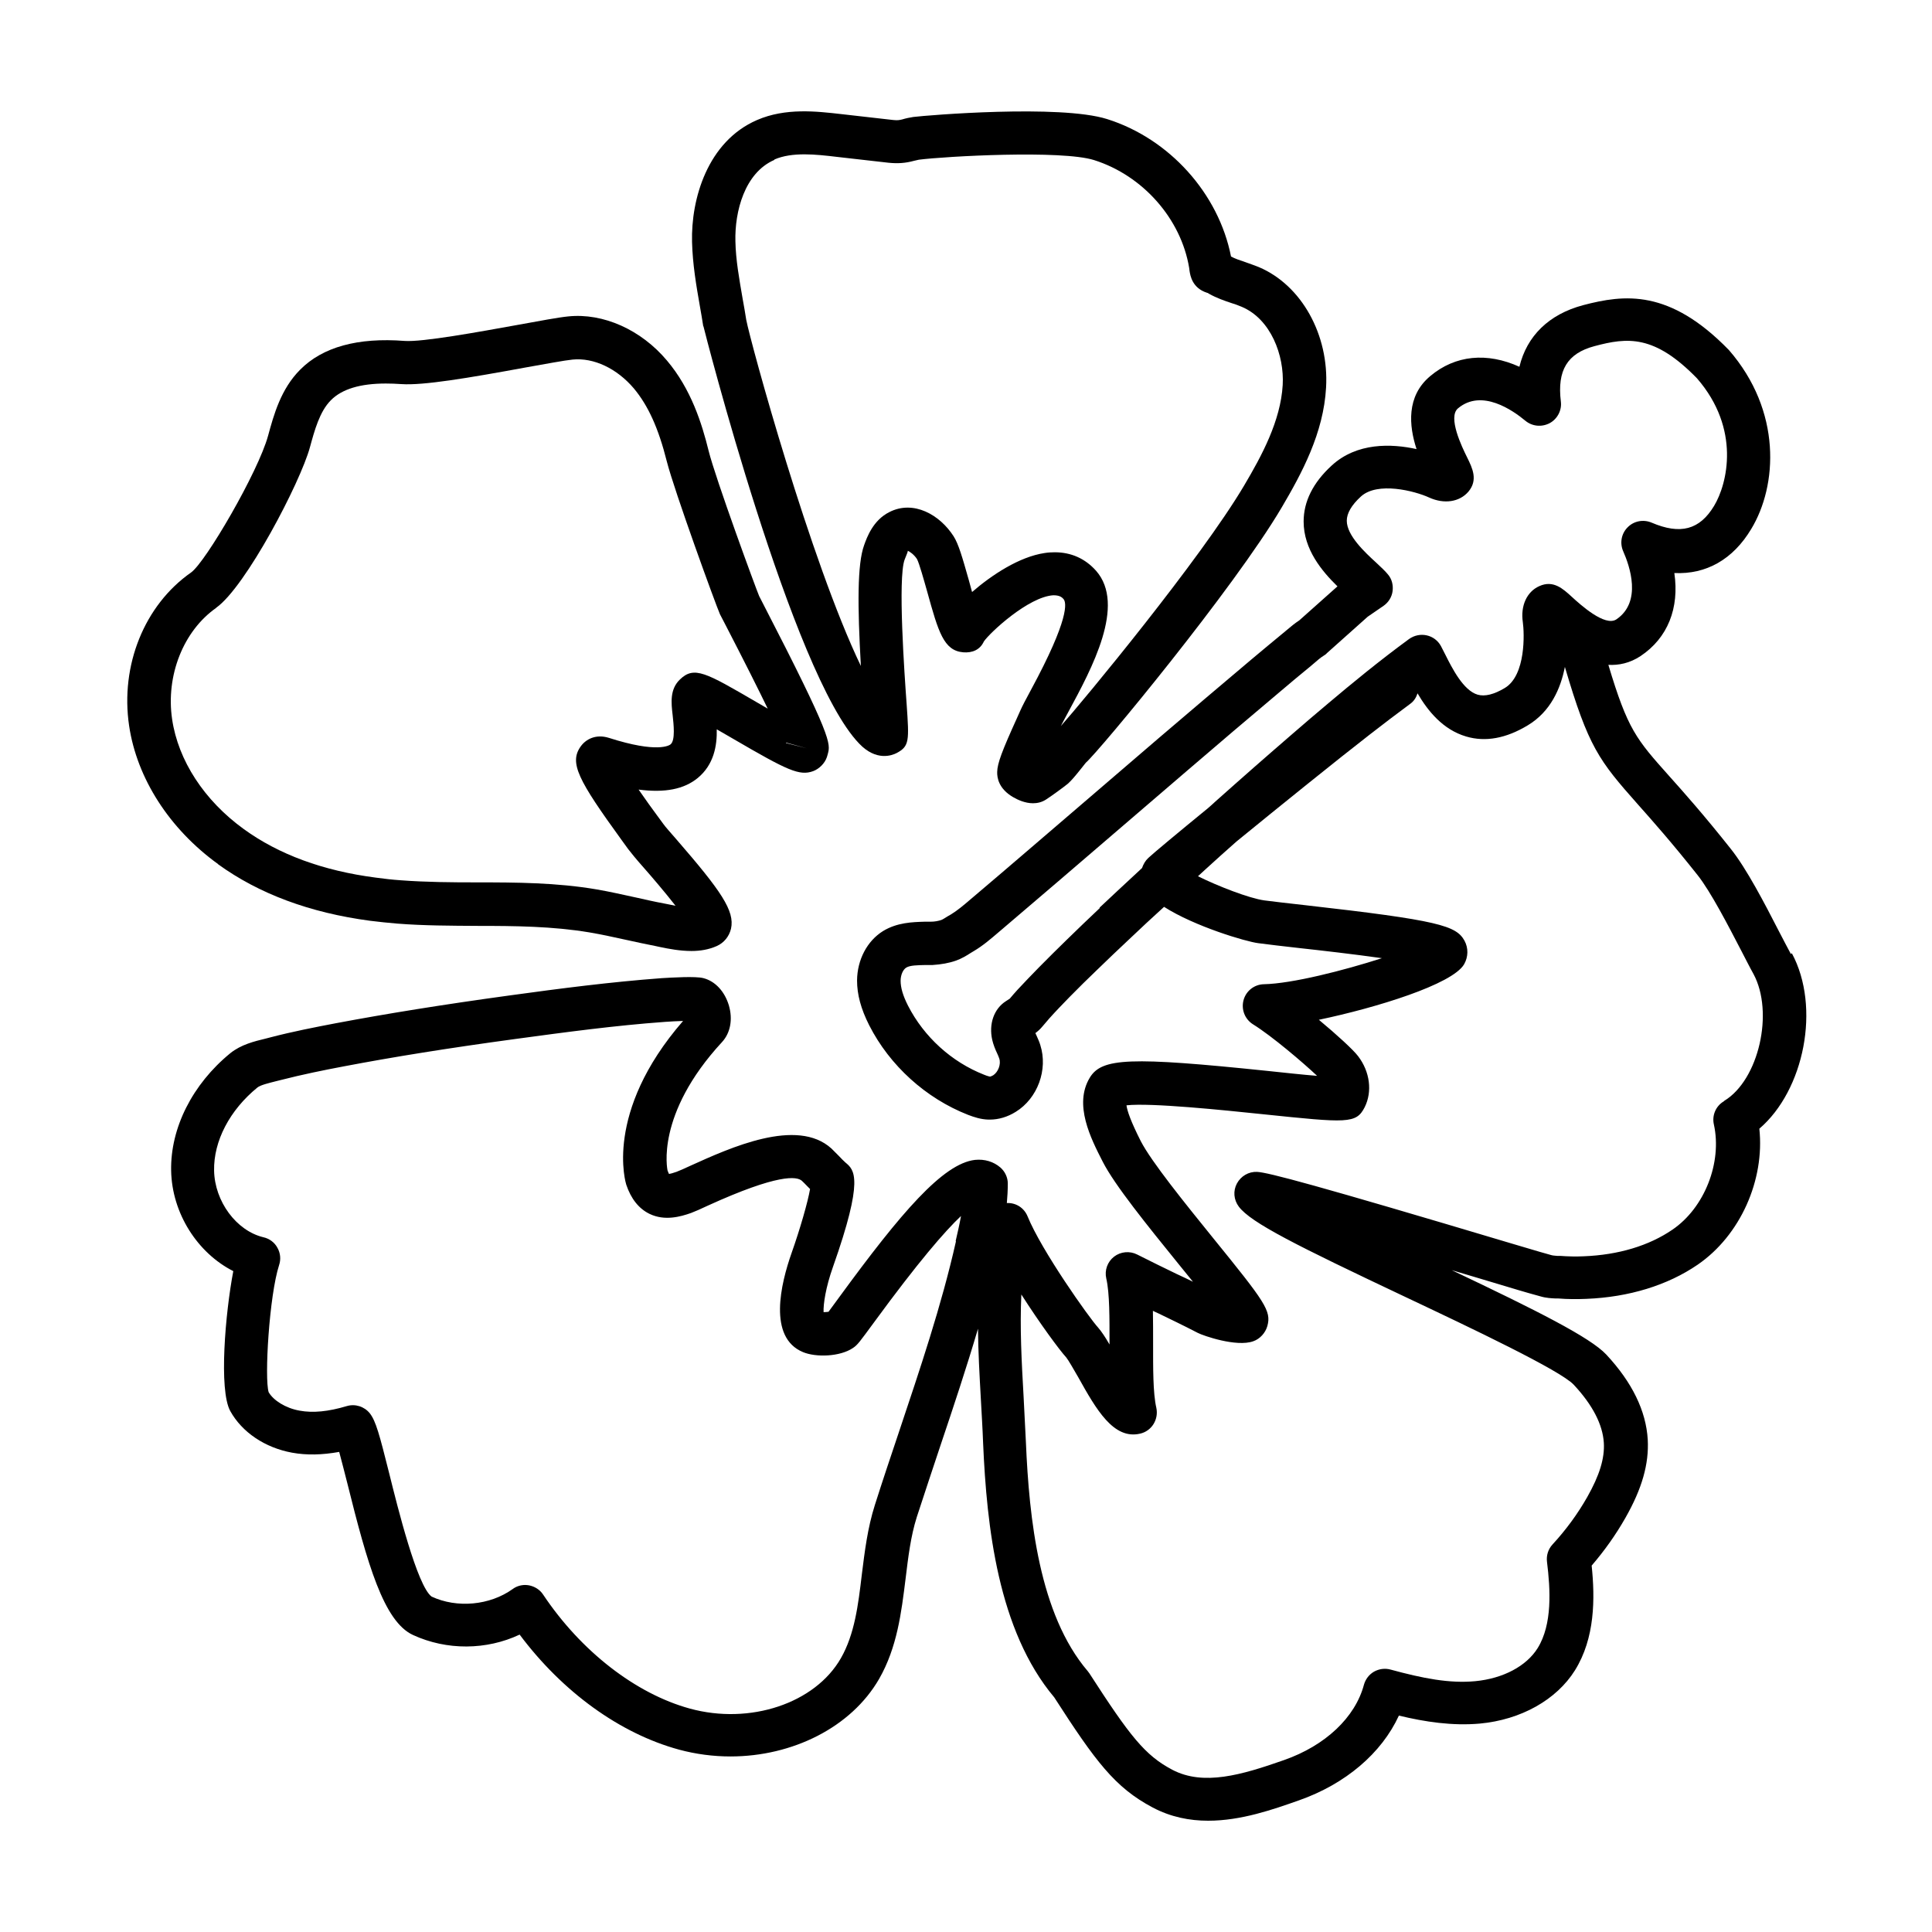
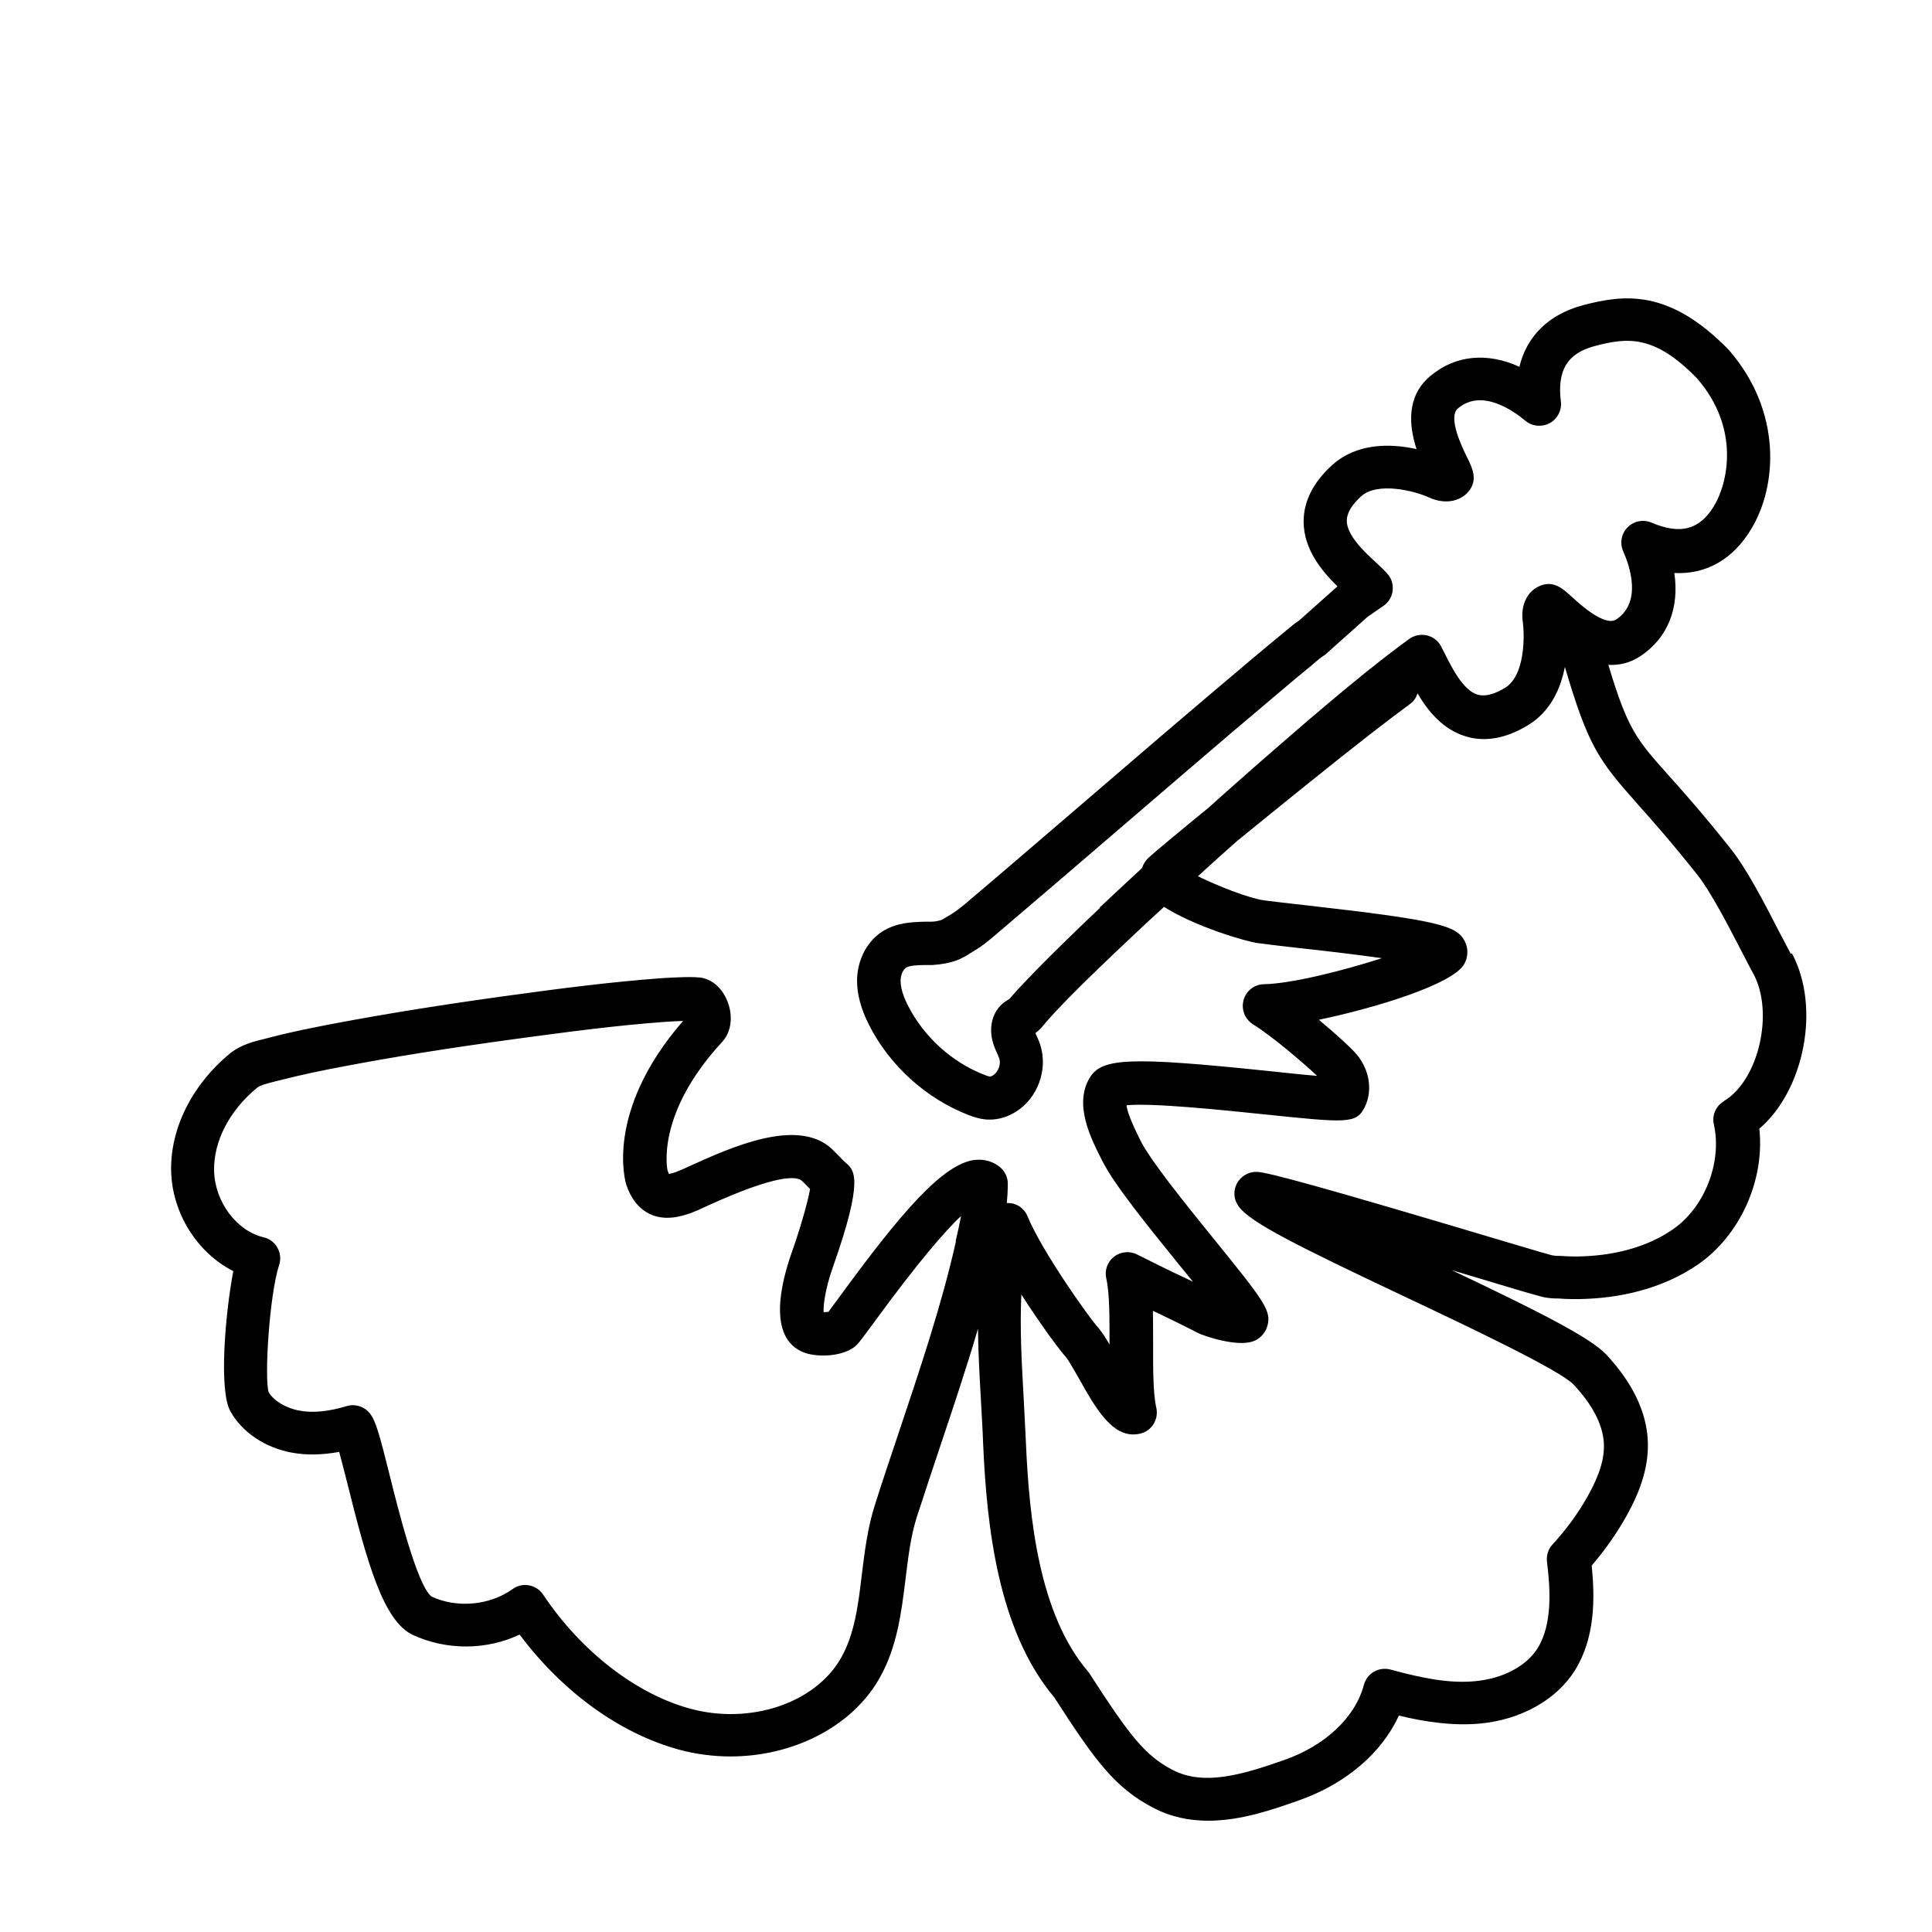
<svg xmlns="http://www.w3.org/2000/svg" fill="#000000" width="800px" height="800px" version="1.1" viewBox="144 144 512 512">
  <g>
-     <path d="m201.75 373c10.832 7.859 24.383 12.898 40.305 15.012 2.418 0.301 4.836 0.555 7.254 0.754 7.055 0.555 14.156 0.555 21.008 0.605 10.328 0 20.102 0.102 29.824 1.715 3.324 0.555 6.648 1.309 9.926 2.016 2.519 0.555 5.09 1.109 7.656 1.613l1.16 0.25c2.418 0.504 5.34 1.059 8.363 1.059 2.266 0 4.535-0.352 6.699-1.309 1.914-0.855 3.273-2.519 3.777-4.586 1.059-4.734-2.672-10.078-14.461-23.68-1.664-1.914-2.973-3.375-3.426-4.031l-1.812-2.469c-1.008-1.359-2.922-3.981-4.785-6.699 7.004 0.906 12.043-0.102 15.668-3.074 4.281-3.527 5.141-8.566 5.039-12.898 1.562 0.906 3.176 1.812 4.535 2.621 14.258 8.312 17.383 9.773 21.008 8.465 1.613-0.605 3.074-2.066 3.629-3.68 0-0.102 0.25-0.707 0.25-0.855 0.754-2.769 1.211-4.281-17.129-39.801l-1.059-2.066c-0.805-1.863-11.586-31.188-13.402-38.543-1.762-7.152-4.637-16.324-11.035-23.879-6.852-8.16-16.879-12.645-26.148-11.688-2.57 0.25-7.406 1.16-13.504 2.266-10.027 1.812-25.191 4.586-29.875 4.231-12.395-0.957-21.715 1.613-27.66 7.609-5.141 5.141-7.004 11.992-8.516 17.531-2.621 9.574-16.523 33.453-20.402 36.223-12.395 8.664-18.793 24.637-16.426 40.605 2.066 13.957 10.68 27.355 23.578 36.676zm150.59-32.195 5.492 1.512-5.543-1.41v-0.102zm-151.09-35.719c7.859-5.492 22.371-33.301 24.887-42.57 1.211-4.434 2.57-9.473 5.543-12.445 2.922-2.973 7.809-4.434 14.559-4.434 1.309 0 2.672 0.051 4.133 0.152 5.742 0.402 17.734-1.613 32.797-4.383 5.391-0.957 10.48-1.914 12.594-2.117 5.594-0.555 11.738 2.367 16.223 7.656 3.777 4.535 6.5 10.48 8.715 19.297 1.965 7.758 13 38.09 14.105 40.559 0.102 0.152 0.555 1.059 1.309 2.519 5.34 10.328 8.918 17.48 11.336 22.469-1.109-0.656-2.168-1.258-3.125-1.812-13.25-7.707-16.375-9.574-20.152-5.894-2.672 2.57-2.316 6.098-1.914 9.473 0.25 2.316 0.754 6.648-0.555 7.707-0.301 0.25-3.426 2.418-16.324-1.715-3.527-1.109-6.144 0.402-7.457 2.215-3.176 4.383-0.707 8.969 10.832 24.887l1.715 2.367c0.605 0.805 2.117 2.672 4.133 4.938 1.863 2.117 5.594 6.449 8.414 10.078-0.605-0.102-1.211-0.25-1.762-0.352l-1.258-0.25c-2.469-0.453-4.887-1.008-7.356-1.562-3.477-0.754-7.004-1.562-10.531-2.168-10.629-1.812-21.312-1.863-31.691-1.863-6.648 0-13.551-0.051-20.203-0.555-2.215-0.152-4.434-0.402-6.648-0.707-13.957-1.812-25.746-6.144-35.016-12.898-10.43-7.559-17.332-18.137-18.941-29.07-1.715-11.539 2.973-23.426 11.688-29.523z" />
-     <path d="m330.42 230.46c0.152 0.805 23.527 92.246 41.262 110.59 4.535 4.785 8.766 3.125 9.926 2.519 3.426-1.812 3.324-3.273 2.672-12.797-0.605-8.262-2.367-33.453-0.555-38.441 0.605-1.613 0.957-2.215 0.805-2.367 0.504 0.152 1.664 0.957 2.469 2.168 0.605 1.109 1.863 5.644 2.719 8.664 2.973 10.73 4.383 15.617 9.523 16.07 2.418 0.203 4.484-0.656 5.492-2.871 1.664-2.418 11.84-11.84 18.391-12.242 1.461 0 2.168 0.352 2.719 1.008 0.805 0.906 1.613 5.141-8.664 24.133-1.258 2.316-2.266 4.231-2.82 5.492l-0.855 1.914c-3.981 8.766-5.188 11.992-5.238 14.258-0.051 1.562 0.402 4.484 4.231 6.699 1.211 0.707 3.176 1.613 5.238 1.613 1.16 0 2.316-0.25 3.426-0.957 1.211-0.754 4.887-3.426 5.844-4.231 0.957-0.855 2.016-2.117 3.578-4.082 0.555-0.707 1.059-1.359 1.16-1.461 3.426-2.922 39.195-46.098 51.891-67.609 5.34-9.07 11.133-19.75 11.789-31.84 0.805-13.957-6.5-27.105-17.785-31.891-1.211-0.504-2.469-0.906-3.68-1.359-1.359-0.453-2.719-0.906-3.727-1.461-3.273-16.676-16.324-31.234-32.848-36.426-12.496-3.93-47.711-1.008-51.34-0.555-1.008 0.152-1.965 0.352-2.973 0.656-0.805 0.203-1.258 0.25-2.316 0.152l-13.754-1.562c-6.602-0.754-14.812-1.715-22.371 1.562-13.148 5.691-17.531 20.957-17.23 32.344 0.152 5.844 1.109 11.488 2.066 16.93 0.301 1.812 0.656 3.629 0.906 5.391zm18.793-44.184c4.734-2.066 11.035-1.359 16.523-0.707l13.754 1.562c2.469 0.25 4.484 0.102 6.699-0.504 0.453-0.102 0.855-0.203 1.309-0.301 7.055-0.906 37.836-2.621 46.453 0.102 12.898 4.082 23.023 15.516 25.191 28.566l0.102 0.805c0.203 1.258 0.707 4.535 4.637 5.793 0.152 0 0.203 0.051 0.504 0.25 2.066 1.16 4.133 1.863 5.945 2.469 0.957 0.301 1.863 0.605 2.769 1.008 7.707 3.273 11.285 12.898 10.832 20.707-0.555 9.523-5.543 18.742-10.227 26.652-11.539 19.496-42.473 56.879-48.566 63.73 0.504-1.008 1.258-2.367 2.117-3.981 6.047-11.184 15.215-28.113 7.203-37.18-2.871-3.223-6.602-4.887-10.934-4.887-0.855 0-1.762 0.051-2.719 0.203-6.699 1.008-13.957 5.793-19.195 10.328-0.301-1.109-0.605-2.215-0.855-3.125-1.715-6.047-2.719-9.574-4.031-11.637-3.629-5.691-10.629-9.723-17.078-6.398-4.281 2.168-5.894 6.648-6.648 8.766-1.812 4.988-1.762 15.973-0.855 31.992-13.402-27.859-29.223-85.699-30.379-91.742-0.301-1.863-0.605-3.727-0.957-5.594-0.906-5.289-1.812-10.227-1.914-15.215-0.203-7.809 2.418-18.137 10.328-21.562z" />
    <path d="m618.6 396.82c-0.906-1.664-1.965-3.727-3.125-5.945-3.828-7.457-8.613-16.676-12.797-21.914-7.152-9.02-12.445-14.965-16.324-19.297-8.766-9.824-10.984-12.344-16.121-29.473 2.769 0.152 5.691-0.453 8.516-2.316 7.254-4.836 10.328-12.746 8.969-22.016 8.414 0.402 15.516-3.578 20.355-11.637 7.004-11.539 8.16-31.285-5.894-47.457-15.77-16.223-27.711-14.762-38.641-11.891-9.07 2.418-14.914 8.16-16.879 16.324-8.566-3.879-16.977-3.125-23.629 2.469-6.398 5.34-5.644 13.199-3.629 19.348-6.602-1.461-15.82-1.812-22.52 4.383-4.938 4.535-7.406 9.523-7.406 14.812 0 7.406 4.887 13.199 8.969 17.18l-10.125 9.02c-1.16 0.754-2.266 1.664-3.324 2.57l-0.906 0.754c-2.82 2.316-5.594 4.637-8.363 6.953-8.262 6.953-16.426 13.906-24.637 20.906l-18.895 16.223c-10.125 8.664-20.203 17.383-30.379 25.996l-0.656 0.555c-1.762 1.512-3.375 2.871-5.09 3.93l-0.957 0.555c-0.656 0.402-1.258 0.805-1.664 0.957-0.754 0.25-1.715 0.453-2.82 0.453h-1.613c-3.223 0.102-7.254 0.203-10.984 2.469-4.231 2.621-6.852 7.609-6.902 13.098 0 3.727 1.008 7.508 3.223 11.891 5.441 10.68 15.012 19.348 26.199 23.73 1.613 0.605 3.375 1.211 5.441 1.258h0.301c2.367 0 4.734-0.707 6.902-2.066 5.793-3.578 8.566-11.184 6.5-17.684-0.25-0.855-0.656-1.715-1.008-2.519-0.102-0.203-0.203-0.453-0.301-0.656 0.605-0.453 1.258-1.008 1.914-1.812 0.605-0.707 1.211-1.41 1.812-2.117 1.715-1.914 3.527-3.777 5.34-5.644 2.367-2.418 4.785-4.785 7.203-7.106 2.871-2.769 5.691-5.492 8.613-8.211 3.023-2.871 6.098-5.742 9.219-8.566 8.113 5.188 21.715 9.219 24.938 9.621 2.621 0.352 6.5 0.805 10.984 1.309 5.543 0.605 14.359 1.613 21.816 2.672-10.176 3.273-23.832 6.75-31.285 6.902-2.519 0.051-4.734 1.762-5.391 4.231s0.352 5.039 2.519 6.398c5.039 3.125 13.352 10.227 16.977 13.652-3.828-0.301-8.816-0.855-13.148-1.309-36.426-3.777-43.934-3.477-47.105 1.812-4.281 7.106 0.25 16.02 3.426 22.219 3.176 6.246 11.84 16.93 20.203 27.258 1.211 1.461 2.469 3.023 3.727 4.586-1.461-0.707-2.871-1.41-4.332-2.066-3.223-1.562-6.449-3.125-10.43-5.141-1.965-1.008-4.383-0.805-6.144 0.555-1.762 1.359-2.57 3.629-2.066 5.793 0.906 3.93 0.855 10.629 0.855 17.078v0.402c-1.16-2.016-2.117-3.426-3.023-4.484-2.367-2.57-15.012-20.402-18.691-29.473-0.906-2.215-3.023-3.629-5.492-3.527 0.152-1.715 0.25-3.426 0.25-5.188 0-1.613-0.754-3.176-1.965-4.231-1.812-1.562-4.18-2.266-6.699-2.016-8.516 0.957-19.648 14.008-35.922 36.273-1.258 1.715-2.266 3.074-2.922 3.981-0.402 0.051-0.855 0.102-1.309 0.102-0.102-2.066 0.555-6.551 2.469-11.941 8.312-23.527 5.691-25.746 3.324-27.711-0.453-0.402-1.16-1.109-1.812-1.812-0.754-0.754-1.461-1.461-1.914-1.914-9.117-8.262-26.801-0.203-37.383 4.586-1.613 0.754-2.871 1.309-3.68 1.613-1.008 0.352-1.613 0.504-1.965 0.555-0.102-0.203-0.25-0.504-0.402-0.957 0-0.152-3.324-14.762 14.461-34.008 2.215-2.418 2.871-5.996 1.812-9.672-1.109-3.727-3.629-6.449-6.75-7.254-2.066-0.555-8.414-0.152-11.035 0-13.551 1.008-26.801 2.719-40.355 4.586-17.984 2.469-32.598 4.836-45.996 7.356-5.543 1.059-11.488 2.215-17.281 3.727l-1.359 0.352c-2.922 0.707-6.5 1.562-9.371 3.879-10.027 8.211-15.871 19.801-15.668 31.086 0.203 11.336 7.004 21.867 16.473 26.652-2.117 11.082-3.879 31.488-0.805 37.082 3.125 5.644 9.219 9.723 16.375 11.035 3.879 0.707 7.961 0.605 12.496-0.203 0.656 2.418 1.461 5.594 2.168 8.363 5.289 21.262 9.621 36.578 17.383 40.152 8.969 4.133 19.496 4.031 28.266-0.102 11.387 15.215 26.551 26.199 42.219 30.48 4.484 1.211 9.117 1.812 13.652 1.812 16.426 0 31.992-7.707 39.398-20.555 4.785-8.363 5.894-17.582 7.004-26.5 0.707-5.793 1.359-11.285 2.973-16.375 2.066-6.398 4.231-12.797 6.348-19.195 3.375-10.027 6.801-20.305 9.875-30.73 0.051 6.098 0.402 12.191 0.754 18.59 0.203 3.777 0.453 7.656 0.605 11.789 0.957 22.016 3.93 49.574 18.844 67.309 10.934 16.977 16.07 23.879 26.047 29.172 4.836 2.57 9.824 3.527 14.762 3.527 8.715 0 17.18-2.973 24.031-5.391 12.344-4.332 21.914-12.496 26.5-22.469 6.902 1.664 14.156 2.769 21.461 2.117 10.883-1.008 20.305-6.297 25.191-14.105 5.34-8.566 5.34-19.043 4.434-27.762 3.375-3.93 6.398-8.16 8.969-12.695 4.383-7.707 6.246-14.258 5.894-20.707-0.453-7.609-4.133-15.164-10.984-22.52-4.231-4.535-18.34-11.637-40.961-22.371 3.981 1.211 8.211 2.418 12.645 3.777 4.18 1.258 7.055 2.117 7.809 2.316l3.074 0.855c1.512 0.453 2.973 0.504 4.082 0.555h0.656c2.469 0.203 4.938 0.203 7.406 0.102 11.285-0.453 21.512-3.578 29.523-9.07 11.285-7.758 17.785-22.418 16.324-36.023 11.891-10.176 16.324-32.195 8.613-46.5zm-221.27 76.176c-3.828 17.027-9.574 33.957-15.062 50.383-2.168 6.449-4.332 12.898-6.398 19.398-1.965 6.144-2.719 12.445-3.477 18.488-0.957 8.113-1.914 15.82-5.543 22.168-6.852 11.992-24.133 17.734-40.055 13.352-14.309-3.93-28.816-15.164-38.844-30.18-0.855-1.309-2.215-2.168-3.727-2.469-0.352-0.051-0.656-0.102-1.008-0.102-1.211 0-2.367 0.352-3.324 1.059-6.098 4.383-14.812 5.141-21.512 2.016-3.828-2.82-9.02-23.73-11.234-32.648-2.57-10.227-3.527-13.855-5.141-15.922-1.461-1.812-3.879-2.57-6.098-1.914-4.887 1.461-8.969 1.863-12.496 1.211-3.727-0.656-6.953-2.719-8.211-4.887-1.16-3.629 0.152-25.645 2.769-33.703 0.504-1.512 0.352-3.176-0.453-4.586-0.754-1.41-2.117-2.418-3.68-2.769-7.203-1.715-12.949-9.523-13.098-17.684-0.152-7.809 4.133-16.02 11.488-22.016 0.805-0.656 3.176-1.211 4.734-1.613l1.613-0.402c5.492-1.41 11.184-2.57 16.523-3.578 13.25-2.519 27.66-4.836 45.445-7.254 13.352-1.812 26.449-3.578 39.648-4.535 1.359-0.102 3.273-0.203 4.836-0.25-21.16 24.336-15.113 43.176-15.062 43.379 1.258 3.777 3.375 6.398 6.195 7.758 3.981 1.914 8.16 0.754 10.984-0.25 0.957-0.352 2.57-1.059 4.484-1.965 18.59-8.465 23.578-7.758 24.887-6.551 0.352 0.352 0.906 0.855 1.41 1.41l0.754 0.754c-0.555 3.324-2.672 10.68-4.887 16.93-2.871 8.16-6.348 22.418 3.023 26.301 3.375 1.41 9.773 1.258 13.25-1.109 1.211-0.805 1.762-1.613 5.543-6.75 11.688-15.973 18.793-24.184 23.074-28.215-0.402 2.215-0.906 4.434-1.41 6.602zm38.09-88.316c-2.922 2.769-5.844 5.543-8.715 8.363-2.469 2.418-4.938 4.836-7.356 7.305-1.914 1.965-3.828 3.93-5.691 5.945-0.707 0.805-1.461 1.613-2.066 2.367-0.203 0.152-0.352 0.25-1.008 0.656-3.176 2.016-4.586 6.047-3.629 10.277 0.301 1.258 0.754 2.418 1.309 3.578 0.203 0.453 0.402 0.906 0.555 1.359 0.504 1.512-0.301 3.578-1.613 4.434-0.453 0.25-0.754 0.352-0.855 0.352 0 0-0.754-0.152-1.562-0.504-8.613-3.375-15.922-10.027-20.152-18.289-1.359-2.672-1.965-4.785-1.965-6.602 0-1.512 0.605-2.922 1.461-3.477 1.008-0.656 3.125-0.656 5.141-0.707h1.863c2.316-0.152 4.332-0.504 6.195-1.16 1.562-0.555 2.871-1.359 3.879-2.016l0.754-0.453c2.57-1.512 4.637-3.324 6.648-5.039l0.656-0.555c10.176-8.664 20.305-17.332 30.43-26.047l18.895-16.223c8.16-7.004 16.324-13.957 24.535-20.859 2.719-2.316 5.441-4.586 8.211-6.852l1.008-0.855c0.805-0.707 1.613-1.41 2.519-1.965 0.25-0.152 0.555-0.352 0.754-0.605l10.832-9.672 4.18-2.871c1.309-0.906 2.215-2.316 2.418-3.93s-0.203-3.223-1.258-4.434c-0.656-0.805-1.762-1.863-3.125-3.125-2.922-2.672-7.758-7.152-7.758-11.082 0-1.965 1.258-4.133 3.727-6.398 4.383-4.031 14.258-1.512 18.086 0.25 3.981 1.812 8.062 1.211 10.43-1.562 2.57-3.074 1.059-6.195-0.301-8.969-1.461-2.922-5.238-10.781-2.469-13.098 6.297-5.289 14.559 0.555 17.836 3.273 1.812 1.512 4.332 1.762 6.449 0.656 2.066-1.109 3.273-3.426 2.973-5.742-1.008-8.262 1.715-12.746 8.867-14.66 8.816-2.367 15.922-3.074 27.207 8.516 11.637 13.402 8.062 27.961 4.535 33.805-3.828 6.348-8.918 7.707-16.574 4.434-2.168-0.906-4.684-0.453-6.348 1.258-1.664 1.664-2.117 4.18-1.16 6.348 1.715 3.879 5.039 13.402-1.812 18.035-3.023 2.016-9.473-3.828-11.891-6.047-2.266-2.066-4.836-4.434-8.516-2.769-3.324 1.461-5.039 5.238-4.383 9.574 0.402 2.82 0.855 14.055-4.785 17.434-2.871 1.715-5.289 2.316-7.203 1.762-3.777-1.109-6.75-7.004-8.516-10.531-0.453-0.906-0.855-1.715-1.211-2.367-0.805-1.461-2.168-2.469-3.777-2.82-1.613-0.352-3.273 0-4.637 0.957-7.91 5.793-15.316 11.891-21.461 17.078-3.125 2.621-6.195 5.238-9.27 7.91-3.375 2.922-6.75 5.844-10.078 8.766-3.527 3.125-7.055 6.195-10.531 9.32-0.656 0.605-1.309 1.211-1.965 1.762-8.012 6.551-14.359 11.84-15.82 13.199-0.805 0.754-1.309 1.664-1.664 2.672-0.504 0.453-1.008 0.957-1.512 1.41-3.273 3.023-6.5 6.047-9.723 9.07zm165.4 51.188c-2.117 1.258-3.176 3.727-2.621 6.144 2.215 10.078-2.469 22.066-10.984 27.859-6.246 4.281-14.359 6.699-23.477 7.055-2.066 0.102-4.18 0.051-6.246-0.102h-0.805c-0.605-0.051-1.258-0.102-1.562-0.203l-3.023-0.855c-0.754-0.203-3.527-1.059-7.656-2.266-52.094-15.566-64.387-18.793-67.309-18.941-2.215-0.102-4.281 1.109-5.34 3.074-1.059 1.965-0.855 4.332 0.504 6.144 3.223 4.281 15.266 10.277 44.133 23.93 17.383 8.211 41.16 19.496 44.637 23.277 4.988 5.34 7.656 10.531 7.961 15.367 0.25 4.133-1.16 8.664-4.383 14.359-2.57 4.535-5.691 8.766-9.219 12.594-1.16 1.258-1.664 2.922-1.461 4.586 0.906 7.305 1.461 16.523-2.469 22.871-2.973 4.785-9.168 8.062-16.523 8.766-6.852 0.656-13.957-0.754-22.469-3.074-1.461-0.402-3.023-0.203-4.383 0.555-1.309 0.754-2.266 2.016-2.672 3.477-2.316 8.664-10.227 16.121-21.16 19.949-11.336 3.981-21.363 6.902-29.625 2.57-7.254-3.828-11.234-8.918-21.965-25.543-0.152-0.203-0.301-0.402-0.453-0.605-12.848-15.062-15.516-40.355-16.375-60.66-0.203-4.18-0.402-8.16-0.605-11.941-0.555-9.773-1.008-18.289-0.605-27.207 4.887 7.656 10.125 14.762 11.891 16.676 0.555 0.656 2.066 3.324 3.176 5.238 4.785 8.566 9.371 16.625 16.426 14.965 3.074-0.707 4.938-3.777 4.281-6.852-0.906-3.93-0.855-10.629-0.855-17.078 0-2.973 0-5.894-0.051-8.613 0.453 0.203 0.906 0.453 1.41 0.656 3.223 1.562 6.5 3.125 10.48 5.188 1.461 0.754 10.277 3.828 14.711 2.215 1.762-0.605 3.223-2.215 3.727-4.031 1.109-4.031-0.605-6.348-14.461-23.426-7.254-8.969-16.273-20.102-19.094-25.594-2.621-5.188-3.578-7.961-3.777-9.473 6.551-0.707 25.543 1.258 36.223 2.367 22.32 2.316 24.637 2.57 26.902-1.863 2.066-4.133 1.41-9.422-1.762-13.551-1.258-1.664-5.594-5.644-10.379-9.621 15.164-3.176 35.367-9.371 38.492-14.711 1.109-1.965 1.16-4.281 0.102-6.246-2.215-3.981-6.648-5.391-42.32-9.422-4.383-0.504-8.16-0.906-10.73-1.258-4.031-0.555-12.293-3.777-17.582-6.398 0.605-0.555 1.211-1.109 1.863-1.715 2.769-2.519 5.543-5.039 8.363-7.508 11.539-9.422 26.703-21.664 35.215-28.266 3.426-2.672 7.406-5.691 10.883-8.262 0.957-0.707 1.512-1.664 1.863-2.719 2.719 4.637 6.699 9.621 12.898 11.438 5.09 1.512 10.578 0.504 16.324-2.973 6.047-3.629 8.715-9.773 9.824-15.469 6.246 21.211 9.02 24.789 19.297 36.375 3.981 4.484 8.918 10.027 15.871 18.793 3.477 4.383 8.16 13.453 11.586 20.051 1.211 2.316 2.266 4.434 3.223 6.144 5.492 10.176 1.41 28.062-7.707 33.605z" />
  </g>
</svg>